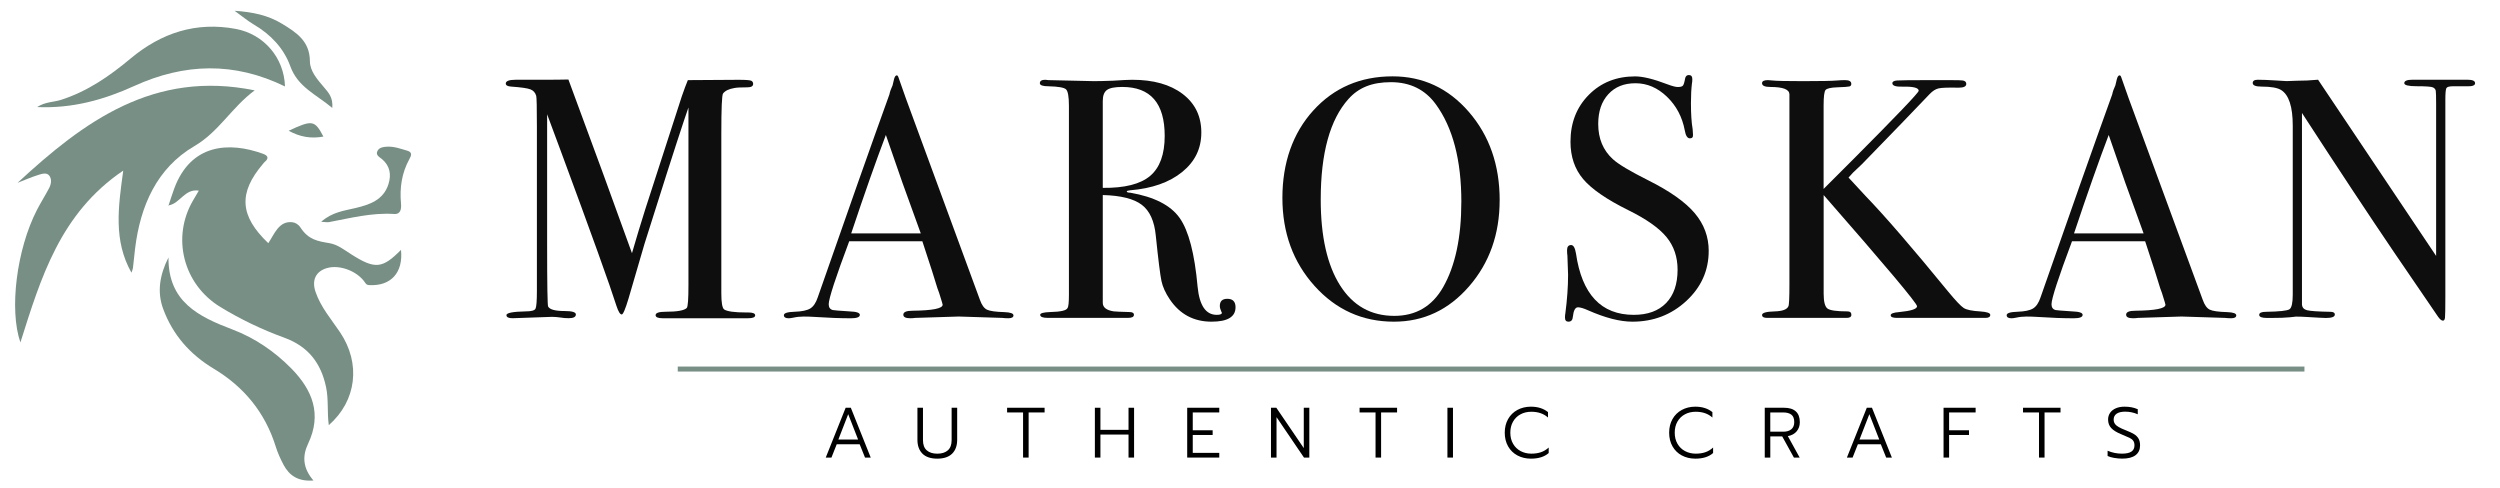
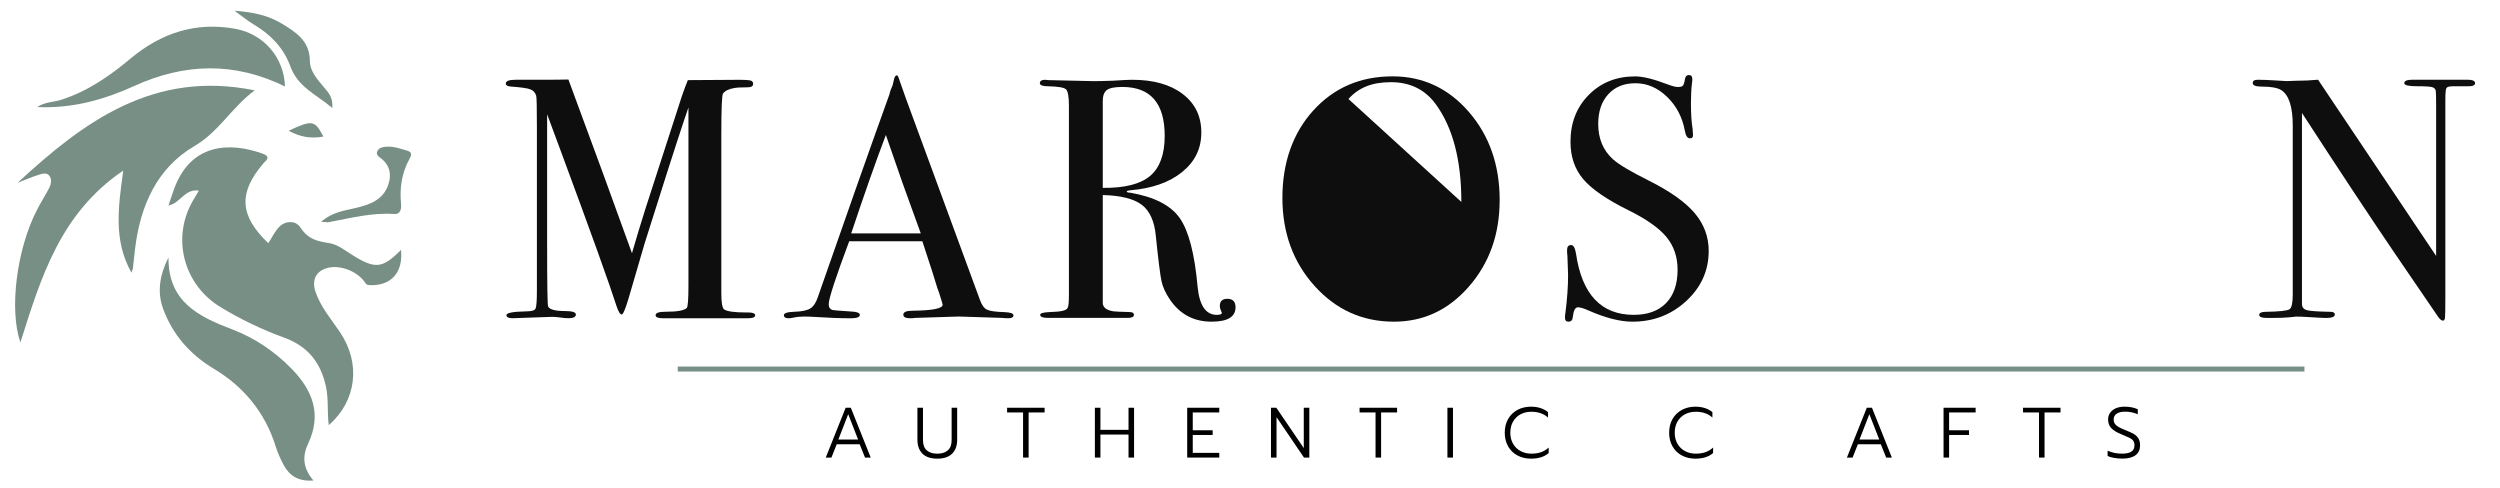
<svg xmlns="http://www.w3.org/2000/svg" id="Lag_1" data-name="Lag 1" viewBox="0 0 1000 195.32">
  <defs>
    <style>      .cls-1 {        fill: none;        stroke: #778f85;        stroke-miterlimit: 10;        stroke-width: 2px;      }      .cls-2, .cls-3, .cls-4 {        stroke-width: 0px;      }      .cls-3 {        fill: #778f85;      }      .cls-4 {        fill: #0f0e0e;      }    </style>
  </defs>
  <g>
    <path class="cls-3" d="M67.38,82.29c.78-2.32,1.49-4.67,2.35-6.97,6.65-17.83,21.9-18.73,35.46-13.81,1.83.66,2.59,1.7.71,3.25-.27.22-.47.51-.7.78-9.9,11.63-9.38,20.79,2.12,31.73,2.37-3.49,4.19-9,9.61-8.38,1.21.14,2.44.85,3.27,2.14,3.2,4.89,6.94,5.46,11.51,6.22,3.4.57,6.03,2.73,8.84,4.51,9.47,6.01,12.4,5.73,19.85-1.81.94,9.04-3.99,14.53-12.61,14.09-.75-.04-1.21-.15-1.66-.86-3.07-4.73-10.26-7.46-15.42-5.93-4.41,1.31-6.1,4.82-4.47,9.57,2.09,6.08,6.29,10.9,9.81,16.13,8.36,12.46,6.6,27.35-4.53,37.11-.71-5.15-.04-10.18-1.08-15.16-2.03-9.73-7.22-16.37-16.71-19.82-8.92-3.25-17.47-7.33-25.6-12.29-14.8-9.02-19.63-27.77-10.87-42.68.7-1.2,1.41-2.39,2.27-3.86-5.67-.89-7.54,5.21-12.05,5.88l-.09.16Z" />
    <path class="cls-3" d="M7.05,73.11c26.54-24.58,54.58-45.2,94.82-36.96-9.27,6.87-14.27,16.54-24.13,22.3-14.99,8.76-21.62,23.91-23.7,40.93-.32,2.62-.55,5.25-.87,7.86-.06.5-.31.97-.59,1.83-7.24-12.83-5.29-26.2-3.28-40.83-25.22,17.04-32.96,42.91-41.14,68.74-4.55-13.13-1.5-37.26,6.64-53.05,1.53-2.96,3.32-5.78,4.87-8.73.84-1.6,1.1-3.61.02-4.98-1.06-1.36-3.03-.67-4.46-.22-2.78.87-5.46,2.06-8.19,3.12Z" />
    <path class="cls-3" d="M125.37,192.2c-6.13.47-9.69-1.99-12-6.37-1.22-2.31-2.31-4.75-3.09-7.24-4.22-13.56-12.72-23.87-24.71-31.06-9.64-5.78-16.49-13.64-20.31-23.99-2.49-6.76-1.39-13.57,2.13-20.55-.16,17.68,11.97,23.64,25.56,28.79,8.91,3.38,16.84,8.75,23.59,15.62,8.47,8.62,12.3,18.29,6.71,30.05-2.4,5.04-2.11,9.82,2.13,14.75Z" />
    <path class="cls-3" d="M113.99,34.58c-20.35-9.95-40.26-9.3-60.27-.2-12.05,5.48-24.62,9.06-38.88,8.45,3.31-2.15,6.58-1.94,9.48-2.86,10.6-3.37,19.5-9.53,27.9-16.55,12.27-10.25,26.17-14.84,42.13-11.85,11.21,2.11,19.3,11.53,19.64,23Z" />
    <path class="cls-3" d="M132.92,43.18c-6.51-5.46-13.79-8.34-16.79-16.67-2.57-7.13-7.8-12.7-14.54-16.66-2.55-1.5-4.84-3.44-7.75-5.54,7.11.5,13.26,1.73,18.89,5.14,5.8,3.52,11.17,6.95,11.23,15.02.03,4.06,3.03,7.35,5.65,10.46,1.74,2.06,3.67,4.06,3.31,8.25Z" />
    <path class="cls-3" d="M128.48,88.7c4.39-3.85,9.07-4.39,13.6-5.46,5.7-1.35,11.29-3.19,13.3-9.58,1.18-3.73.69-7.24-2.59-10.03-.89-.76-2.7-1.54-1.79-3.28.72-1.39,2.31-1.58,3.7-1.67,2.86-.19,5.52.82,8.23,1.6,2.28.65,1.44,2.22.84,3.32-3.08,5.59-3.94,11.53-3.37,17.81.18,1.96-.02,4.36-2.73,4.18-8.92-.58-17.43,1.63-26.05,3.25-.77.14-1.59-.05-3.14-.13Z" />
    <path class="cls-3" d="M115.47,52.3c9.48-4.42,10.41-4.27,13.89,2.33-4.88.9-9.28.2-13.89-2.33Z" />
    <path class="cls-3" d="M67.48,82.13l.19.25s-.27-.11-.28-.1c0,.01.09-.15.09-.15Z" />
  </g>
  <path class="cls-4" d="M302.06,126.14c0,.78-.96,1.16-2.86,1.16h-34.1c-1.91,0-2.86-.41-2.86-1.23,0-.91,1.32-1.37,3.97-1.37,4.65,0,7.48-.5,8.49-1.51.46-.46.68-3.52.68-9.18V42.99c0,.09-.55,1.69-1.64,4.79-3.67,11.03-8.98,27.63-15.95,49.79l-6.36,21.78c-1.28,4.29-2.19,6.43-2.74,6.43-.64,0-1.33-1.1-2.06-3.29-2.63-8.31-10.08-29.03-22.35-62.17l-5.43-14.61c0,1.73,0,4.11,0,7.12v44.48c0,16.7.14,25.14.41,25.32.64,1.19,2.83,1.78,6.57,1.78,3.01,0,4.52.46,4.52,1.36,0,1.01-.96,1.51-2.87,1.51-1.19,0-2.28-.09-3.28-.27-1.28-.18-2.42-.27-3.42-.27l-15.74.55c-1.64,0-2.46-.41-2.46-1.23,0-.91,2.6-1.41,7.8-1.51,2.19,0,3.47-.36,3.83-1.09.36-.73.55-3.11.55-7.13V50.68c0-7.58-.09-11.7-.27-12.34-.37-1.28-1.14-2.15-2.33-2.6-1.19-.46-3.74-.82-7.66-1.1-1.46-.09-2.19-.5-2.19-1.23,0-1,1.34-1.51,4.01-1.51h9.55c5.44,0,9.27-.03,11.49-.1.45,1.19,3.09,8.37,7.94,21.54,2.08,5.48,7.91,21.46,17.49,47.94,1.72-5.94,3.49-11.79,5.31-17.55l14.63-45.22c.9-2.6,1.7-4.76,2.41-6.46l20.3-.13c2.98,0,4.69.14,5.14.41.45.27.68.69.68,1.23,0,.92-.78,1.37-2.33,1.37-2.56,0-4.29.09-5.2.28-2.19.37-3.69,1.1-4.52,2.2-.46.64-.68,5.99-.68,16.06v63.83c0,3.66.36,5.81,1.09,6.45,1.18.83,4.15,1.24,8.9,1.24h.82c1.82,0,2.74.39,2.74,1.16Z" />
  <path class="cls-4" d="M405.39,126.13c0,.78-.68,1.17-2.05,1.17-.91,0-1.73-.05-2.46-.14l-17.38-.55-17.38.55c-.64.09-1.32.14-2.05.14-1.83,0-2.74-.48-2.74-1.43,0-1.05,1.23-1.58,3.69-1.58,8.03-.09,12.04-.89,12.04-2.41,0-.09-.09-.44-.28-1.07l-1.12-3.62-.7-1.91c-.82-2.83-2.82-9.09-6.02-18.77h-29.26c-5.47,14.6-8.2,22.99-8.2,25.18,0,1.28.55,2.05,1.64,2.33.27.09,2.55.27,6.84.55,2.64.09,3.97.55,3.97,1.37,0,.91-1.19,1.37-3.56,1.37-4.2,0-9.08-.18-14.64-.55-1.37-.09-2.78-.14-4.24-.14s-2.87.15-4.24.46c-.73.15-1.32.23-1.78.23-1.28,0-1.92-.41-1.92-1.24s1.44-1.28,4.31-1.37c2.87-.09,4.95-.53,6.23-1.3,1.28-.78,2.28-2.26,3.01-4.46,11.74-33.69,21.29-60.74,28.66-81.16.21-1.08.64-2.29,1.27-3.63l.59-2.5c.27-1,.64-1.51,1.09-1.51.27,0,.5.27.68.82,1.18,3.56,3.88,11,8.07,22.31,3.28,8.85,11.45,31.07,24.5,66.65.73,2.07,1.66,3.38,2.81,3.94,1.14.56,3.49.89,7.05.99,2.37.09,3.56.52,3.56,1.3ZM368.31,93.36c-1.49-4.11-3.95-10.91-7.38-20.4l-6.58-18.97c-3.85,10.1-8.47,23.22-13.87,39.37h27.83Z" />
  <path class="cls-4" d="M494.21,122.92c0,3.83-3.19,5.75-9.58,5.75-7.12,0-12.68-2.96-16.7-8.9-1.73-2.55-2.85-5.02-3.35-7.39-.5-2.37-1.26-8.39-2.26-18.07-.55-5.84-2.42-9.97-5.61-12.39-3.19-2.42-8.4-3.72-15.6-3.9v43.11c0,1.83,1.46,2.97,4.38,3.42.82.09,2.92.18,6.3.27,1.18,0,1.78.37,1.78,1.1,0,.82-.78,1.23-2.33,1.23h-32.16c-2.01,0-3.01-.41-3.01-1.23,0-.64,1.32-1,3.97-1.1,4.29-.09,6.61-.64,6.98-1.64.36-.46.55-2.23.55-5.34V42.31c0-3.65-.39-5.84-1.16-6.57-.78-.73-3.13-1.14-7.05-1.23-2.28,0-3.42-.41-3.42-1.23,0-.91.73-1.37,2.19-1.37.27,0,.68.05,1.23.14l18.2.41c1.82,0,4.38-.06,7.66-.18,3.65-.24,6.2-.37,7.66-.37,8.49,0,15.21,1.89,20.19,5.68,4.97,3.79,7.46,8.92,7.46,15.4s-2.56,11.66-7.66,15.81c-5.11,4.15-12.04,6.59-20.8,7.32-.82.09-1.28.23-1.37.41,0,.37.46.55,1.37.55,9.58,1.65,16.17,5.01,19.78,10.09,3.6,5.08,6,14.25,7.19,27.52.73,7.5,3.28,11.25,7.66,11.25,1.37,0,2.05-.27,2.05-.82,0-.09-.05-.18-.14-.27-.46-1-.68-1.82-.68-2.46,0-1.92,1-2.87,3.01-2.87,2.19,0,3.28,1.14,3.28,3.42ZM465.88,54.35c0-13.05-5.66-19.57-16.97-19.57-3.01,0-5.06.41-6.16,1.23-1.1.82-1.64,2.28-1.64,4.38v34.76c8.76.09,15.08-1.51,18.95-4.79,3.88-3.29,5.82-8.62,5.82-16.01Z" />
-   <path class="cls-4" d="M599.86,80.08c0,13.6-4.08,25.09-12.25,34.49-8.17,9.4-18.18,14.1-30.04,14.1-12.59,0-23.18-4.77-31.75-14.3-8.58-9.53-12.86-21.28-12.86-35.24s4.13-25.89,12.39-34.97c8.26-9.08,18.82-13.62,31.68-13.62,12.13,0,22.31,4.75,30.52,14.23,8.21,9.49,12.32,21.26,12.32,35.31ZM584.54,80.77c0-16.75-3.42-29.79-10.26-39.12-4.29-5.85-10.26-8.78-17.93-8.78s-12.96,2.24-16.97,6.73c-7.39,8.24-11.09,21.64-11.09,40.22,0,14.73,2.58,26.17,7.73,34.32,5.15,8.14,12.39,12.21,21.69,12.21,8.67,0,15.19-3.84,19.57-11.53,4.83-8.51,7.25-19.86,7.25-34.04Z" />
+   <path class="cls-4" d="M599.86,80.08c0,13.6-4.08,25.09-12.25,34.49-8.17,9.4-18.18,14.1-30.04,14.1-12.59,0-23.18-4.77-31.75-14.3-8.58-9.53-12.86-21.28-12.86-35.24s4.13-25.89,12.39-34.97c8.26-9.08,18.82-13.62,31.68-13.62,12.13,0,22.31,4.75,30.52,14.23,8.21,9.49,12.32,21.26,12.32,35.31ZM584.54,80.77c0-16.75-3.42-29.79-10.26-39.12-4.29-5.85-10.26-8.78-17.93-8.78s-12.96,2.24-16.97,6.73Z" />
  <path class="cls-4" d="M683.48,100.34c0,7.85-2.99,14.53-8.96,20.05-5.98,5.52-13.16,8.28-21.56,8.28-4.93,0-10.81-1.5-17.66-4.52-1.83-.82-3.19-1.23-4.11-1.23-1.1,0-1.78,1.26-2.05,3.79-.09,1.3-.68,1.96-1.78,1.96-.91,0-1.37-.55-1.37-1.64,0-.73.05-1.28.14-1.64.73-5.56,1.1-10.72,1.1-15.47,0-.91-.09-3.47-.27-7.66-.09-.55-.14-1.28-.14-2.19,0-1.37.55-2.05,1.64-2.05.91,0,1.55,1.11,1.92,3.32,2.37,16.4,10.08,24.6,23.13,24.6,5.56,0,9.88-1.57,12.93-4.72,3.06-3.15,4.59-7.6,4.59-13.34,0-5.11-1.48-9.46-4.45-13.07-2.97-3.6-8.05-7.19-15.26-10.74-8.67-4.29-14.69-8.44-18.07-12.45-3.38-4.01-5.06-8.99-5.06-14.92,0-7.57,2.44-13.82,7.32-18.75,4.88-4.93,11.06-7.39,18.54-7.39,3.1,0,7.39,1.05,12.87,3.15,1.92.73,3.33,1.1,4.24,1.1,1,0,1.66-.18,1.99-.55.32-.36.62-1.32.89-2.87.18-.91.68-1.37,1.51-1.37.91,0,1.37.55,1.37,1.64,0,.73-.05,1.28-.14,1.64-.27,2.19-.41,4.84-.41,7.94,0,4.38.23,7.85.68,10.4l.14,2.19c.09,1.01-.32,1.51-1.23,1.51-1.01,0-1.69-1.05-2.05-3.15-1.01-5.38-3.38-9.88-7.12-13.48-3.74-3.6-7.94-5.41-12.59-5.41s-8.19,1.46-10.88,4.38c-2.69,2.92-4.04,6.89-4.04,11.91,0,5.84,1.96,10.54,5.88,14.1,2.19,2.01,6.93,4.84,14.23,8.49,8.58,4.29,14.73,8.65,18.48,13.07,3.74,4.43,5.61,9.47,5.61,15.12Z" />
-   <path class="cls-4" d="M796.11,125.93c0,.82-.64,1.23-1.92,1.23h-35.31c-1.73,0-2.6-.34-2.6-1.04s1.14-1.12,3.42-1.29c4.74-.46,7.12-1.23,7.12-2.33,0-1.18-12.45-16.01-37.36-44.48v39.44c0,3.18.5,5.16,1.51,5.94,1,.77,3.69,1.16,8.07,1.16,1,0,1.51.46,1.51,1.37,0,.82-.64,1.23-1.92,1.23h-31.75c-1.37,0-2.05-.39-2.05-1.17,0-.87,1.69-1.34,5.06-1.43,3.1-.09,4.93-.77,5.47-2.05.27-.46.41-3.33.41-8.62V37.66c-.09-1.92-2.62-2.87-7.58-2.87-2.25,0-3.37-.5-3.37-1.51,0-.82.78-1.23,2.34-1.23.46,0,1.06.05,1.79.14,1.47.18,5.56.27,12.27.27,7.17,0,11.72-.09,13.65-.27,1.01-.09,2.07-.14,3.17-.14,1.66,0,2.48.5,2.48,1.5,0,.55-.25.89-.76,1.03-.51.14-2.1.25-4.78.34-2.68.09-4.27.46-4.78,1.1-.51.64-.76,2.69-.76,6.16v33.39l11.63-11.63c17.61-17.68,26.41-26.89,26.41-27.63,0-1.19-2.14-1.74-6.43-1.65-2.74.09-4.11-.37-4.11-1.37,0-.64.64-1.01,1.92-1.1,1.28-.09,5.7-.14,13.28-.14h7.53c3.19,0,5.02.05,5.47.14.91.18,1.37.64,1.37,1.37,0,1.01-1.01,1.51-3.02,1.51-4.21-.09-6.91,0-8.09.29-1.19.28-2.38,1.04-3.56,2.28-5.91,6.22-14.92,15.55-27.03,27.99l-3.65,3.46-1.75,1.94c.55.64,2.83,3.11,6.85,7.4,7.67,7.94,18.67,20.68,33,38.2,3.01,3.65,5.09,5.84,6.23,6.57,1.14.73,3.36,1.19,6.64,1.37,2.65.18,3.97.64,3.97,1.37Z" />
-   <path class="cls-4" d="M894.51,126.13c0,.78-.68,1.17-2.05,1.17-.91,0-1.73-.05-2.46-.14l-17.38-.55-17.38.55c-.64.09-1.32.14-2.05.14-1.83,0-2.74-.48-2.74-1.43,0-1.05,1.23-1.58,3.69-1.58,8.03-.09,12.04-.89,12.04-2.41,0-.09-.09-.44-.28-1.07l-1.12-3.62-.7-1.91c-.82-2.83-2.82-9.09-6.02-18.77h-29.26c-5.47,14.6-8.2,22.99-8.2,25.18,0,1.28.55,2.05,1.64,2.33.27.09,2.55.27,6.84.55,2.65.09,3.97.55,3.97,1.37,0,.91-1.19,1.37-3.56,1.37-4.2,0-9.08-.18-14.64-.55-1.37-.09-2.78-.14-4.24-.14s-2.87.15-4.24.46c-.73.15-1.32.23-1.78.23-1.28,0-1.92-.41-1.92-1.24s1.44-1.28,4.31-1.37c2.87-.09,4.95-.53,6.23-1.3,1.28-.78,2.28-2.26,3.01-4.46,11.74-33.69,21.29-60.74,28.66-81.16.21-1.08.64-2.29,1.27-3.63l.59-2.5c.27-1,.64-1.51,1.1-1.51.27,0,.5.27.68.82,1.18,3.56,3.88,11,8.07,22.31,3.28,8.85,11.45,31.07,24.5,66.65.73,2.07,1.66,3.38,2.81,3.94,1.14.56,3.49.89,7.05.99,2.37.09,3.56.52,3.56,1.3ZM857.44,93.36c-1.49-4.11-3.95-10.91-7.38-20.4l-6.58-18.97c-3.85,10.1-8.47,23.22-13.87,39.37h27.83Z" />
  <path class="cls-4" d="M990.04,33.28c0,.91-1.14,1.32-3.42,1.23h-5.47c-1.46,0-2.33.25-2.6.75-.27.5-.41,2.03-.41,4.58v78.72c0,4.83-.05,7.65-.14,8.47-.09.82-.36,1.23-.82,1.23-.55,0-1.18-.5-1.91-1.51l-17.49-25.61c-10.14-14.94-22.47-33.59-36.99-55.95v76.64c.09,1.19.78,1.95,2.07,2.27,1.29.32,4.38.53,9.27.62,1.2,0,1.8.37,1.8,1.1,0,.91-1.19,1.37-3.56,1.37-.82,0-3.42-.14-7.8-.41-1.46-.09-2.87-.14-4.24-.14.09,0-.71.09-2.4.27-1.69.18-4.27.27-7.73.27h-1.37c-2.1,0-3.15-.41-3.15-1.23s.91-1.23,2.74-1.23c5.38-.09,8.51-.43,9.38-1.03.87-.59,1.3-2.54,1.3-5.83V50.27c0-7.58-1.55-12.33-4.65-14.26-1.46-.91-4.06-1.37-7.8-1.37-2.37,0-3.56-.48-3.56-1.44,0-.86.68-1.3,2.05-1.3,1.82,0,4.15.09,6.98.27,2.83.18,4.33.27,4.52.27.27,0,1.55-.04,3.83-.14,3.01,0,5.93-.14,8.76-.41l47.22,70.48v-60.9c0-2.83-.05-4.54-.14-5.13-.09-.59-.46-1.05-1.1-1.37-.64-.32-2.83-.48-6.57-.48-3.28,0-4.93-.41-4.93-1.23,0-.91,1.09-1.37,3.28-1.37h22.03c2.01,0,3.01.46,3.01,1.37Z" />
  <g>
    <path class="cls-2" d="M338.25,163.1h2.08l7.96,19.93h-2.28l-2.14-5.33h-9.18l-2.11,5.33h-2.28l7.96-19.93ZM343.24,175.82l-3.96-10.15-3.94,10.15h7.9Z" />
    <path class="cls-2" d="M368.98,181.46c-1.34-1.33-2.01-3.18-2.01-5.56v-12.8h2.22v12.98c0,1.81.5,3.16,1.51,4.05,1.01.89,2.41,1.34,4.22,1.34s3.21-.45,4.22-1.34c1.01-.89,1.51-2.24,1.51-4.05v-12.98h2.22v12.8c0,2.38-.67,4.23-2.01,5.56s-3.32,2-5.95,2-4.61-.67-5.95-2Z" />
    <path class="cls-2" d="M409.23,164.98h-6.39v-1.88h15v1.88h-6.39v18.05h-2.22v-18.05Z" />
    <path class="cls-2" d="M437.95,163.1h2.22v8.84h11.24v-8.84h2.22v19.93h-2.22v-9.21h-11.24v9.21h-2.22v-19.93Z" />
    <path class="cls-2" d="M474.88,163.1h12.83v1.88h-10.61v7.13h7.96v1.88h-7.96v7.16h10.61v1.88h-12.83v-19.93Z" />
    <path class="cls-2" d="M508.39,163.1h2.14l10.98,16.14v-16.14h2.22v19.93h-2.14l-10.98-16.17v16.17h-2.22v-19.93Z" />
    <path class="cls-2" d="M550.22,164.98h-6.39v-1.88h15v1.88h-6.39v18.05h-2.22v-18.05Z" />
    <path class="cls-2" d="M578.97,163.1h2.22v19.93h-2.22v-19.93Z" />
    <path class="cls-2" d="M606.96,182.18c-1.59-.86-2.83-2.07-3.72-3.64-.89-1.57-1.34-3.39-1.34-5.46s.45-3.89,1.34-5.46c.89-1.57,2.13-2.78,3.72-3.65,1.59-.86,3.39-1.3,5.4-1.3,2.76,0,5.04.72,6.84,2.17v2.17c-1.71-1.54-3.94-2.31-6.67-2.31-1.62,0-3.06.34-4.33,1.03-1.27.68-2.27,1.66-2.99,2.92-.72,1.26-1.08,2.74-1.08,4.43s.37,3.17,1.1,4.43c.73,1.26,1.73,2.24,3.01,2.92,1.27.68,2.71,1.03,4.31,1.03,1.43,0,2.7-.19,3.82-.57,1.12-.38,2.16-1.01,3.11-1.88v2.2c-1.69,1.5-4.06,2.25-7.1,2.25-2.01,0-3.82-.43-5.4-1.28Z" />
    <path class="cls-2" d="M672.72,182.18c-1.59-.86-2.83-2.07-3.72-3.64-.89-1.57-1.34-3.39-1.34-5.46s.45-3.89,1.34-5.46c.89-1.57,2.13-2.78,3.72-3.65,1.59-.86,3.39-1.3,5.4-1.3,2.76,0,5.04.72,6.84,2.17v2.17c-1.71-1.54-3.94-2.31-6.67-2.31-1.62,0-3.06.34-4.33,1.03-1.27.68-2.27,1.66-2.99,2.92-.72,1.26-1.08,2.74-1.08,4.43s.37,3.17,1.1,4.43c.73,1.26,1.73,2.24,3.01,2.92,1.27.68,2.71,1.03,4.31,1.03,1.43,0,2.7-.19,3.82-.57,1.12-.38,2.16-1.01,3.11-1.88v2.2c-1.69,1.5-4.06,2.25-7.1,2.25-2.01,0-3.82-.43-5.4-1.28Z" />
-     <path class="cls-2" d="M705.9,163.1h7.7c2.07,0,3.65.48,4.72,1.45,1.07.97,1.61,2.41,1.61,4.31,0,1.44-.42,2.67-1.27,3.68s-2.02,1.64-3.52,1.91l4.73,8.58h-2.31l-4.68-8.47h-4.76v8.47h-2.22v-19.93ZM713.31,172.68c1.37,0,2.44-.32,3.22-.97.78-.65,1.17-1.6,1.17-2.85,0-1.41-.38-2.41-1.16-3-.77-.59-1.85-.88-3.24-.88h-5.19v7.7h5.19Z" />
    <path class="cls-2" d="M746.71,163.1h2.08l7.96,19.93h-2.28l-2.14-5.33h-9.18l-2.11,5.33h-2.28l7.96-19.93ZM751.7,175.82l-3.96-10.15-3.94,10.15h7.9Z" />
    <path class="cls-2" d="M777.42,163.1h12.83v1.88h-10.61v7.13h7.96v1.88h-7.96v9.04h-2.22v-19.93Z" />
    <path class="cls-2" d="M815.6,164.98h-6.39v-1.88h15v1.88h-6.39v18.05h-2.22v-18.05Z" />
    <path class="cls-2" d="M845.66,183.17c-1.07-.19-1.94-.45-2.62-.77v-2.11c1.79.78,3.71,1.17,5.76,1.17,1.71,0,2.97-.28,3.78-.83.81-.55,1.21-1.38,1.21-2.48,0-.78-.17-1.4-.5-1.85-.33-.46-.81-.84-1.44-1.15-.63-.31-1.71-.78-3.25-1.41-1.88-.76-3.25-1.59-4.09-2.5-.85-.9-1.27-2.05-1.27-3.44,0-1.01.27-1.9.81-2.68.54-.78,1.31-1.38,2.3-1.81.99-.43,2.13-.64,3.42-.64,1.04,0,1.99.08,2.84.24.85.16,1.68.42,2.5.78v2.02c-1.6-.7-3.27-1.05-5.02-1.05-1.52,0-2.67.28-3.45.83-.78.55-1.17,1.32-1.17,2.31,0,.67.16,1.24.49,1.71.32.48.83.91,1.53,1.31.69.4,1.65.84,2.87,1.31,1.37.53,2.44,1.03,3.22,1.5.78.47,1.38,1.05,1.81,1.77s.64,1.63.64,2.75c0,1.69-.6,3-1.8,3.92-1.2.92-2.97,1.38-5.3,1.38-1.1,0-2.19-.1-3.25-.29Z" />
  </g>
  <line class="cls-1" x1="271.1" y1="147.62" x2="921.78" y2="147.62" />
</svg>